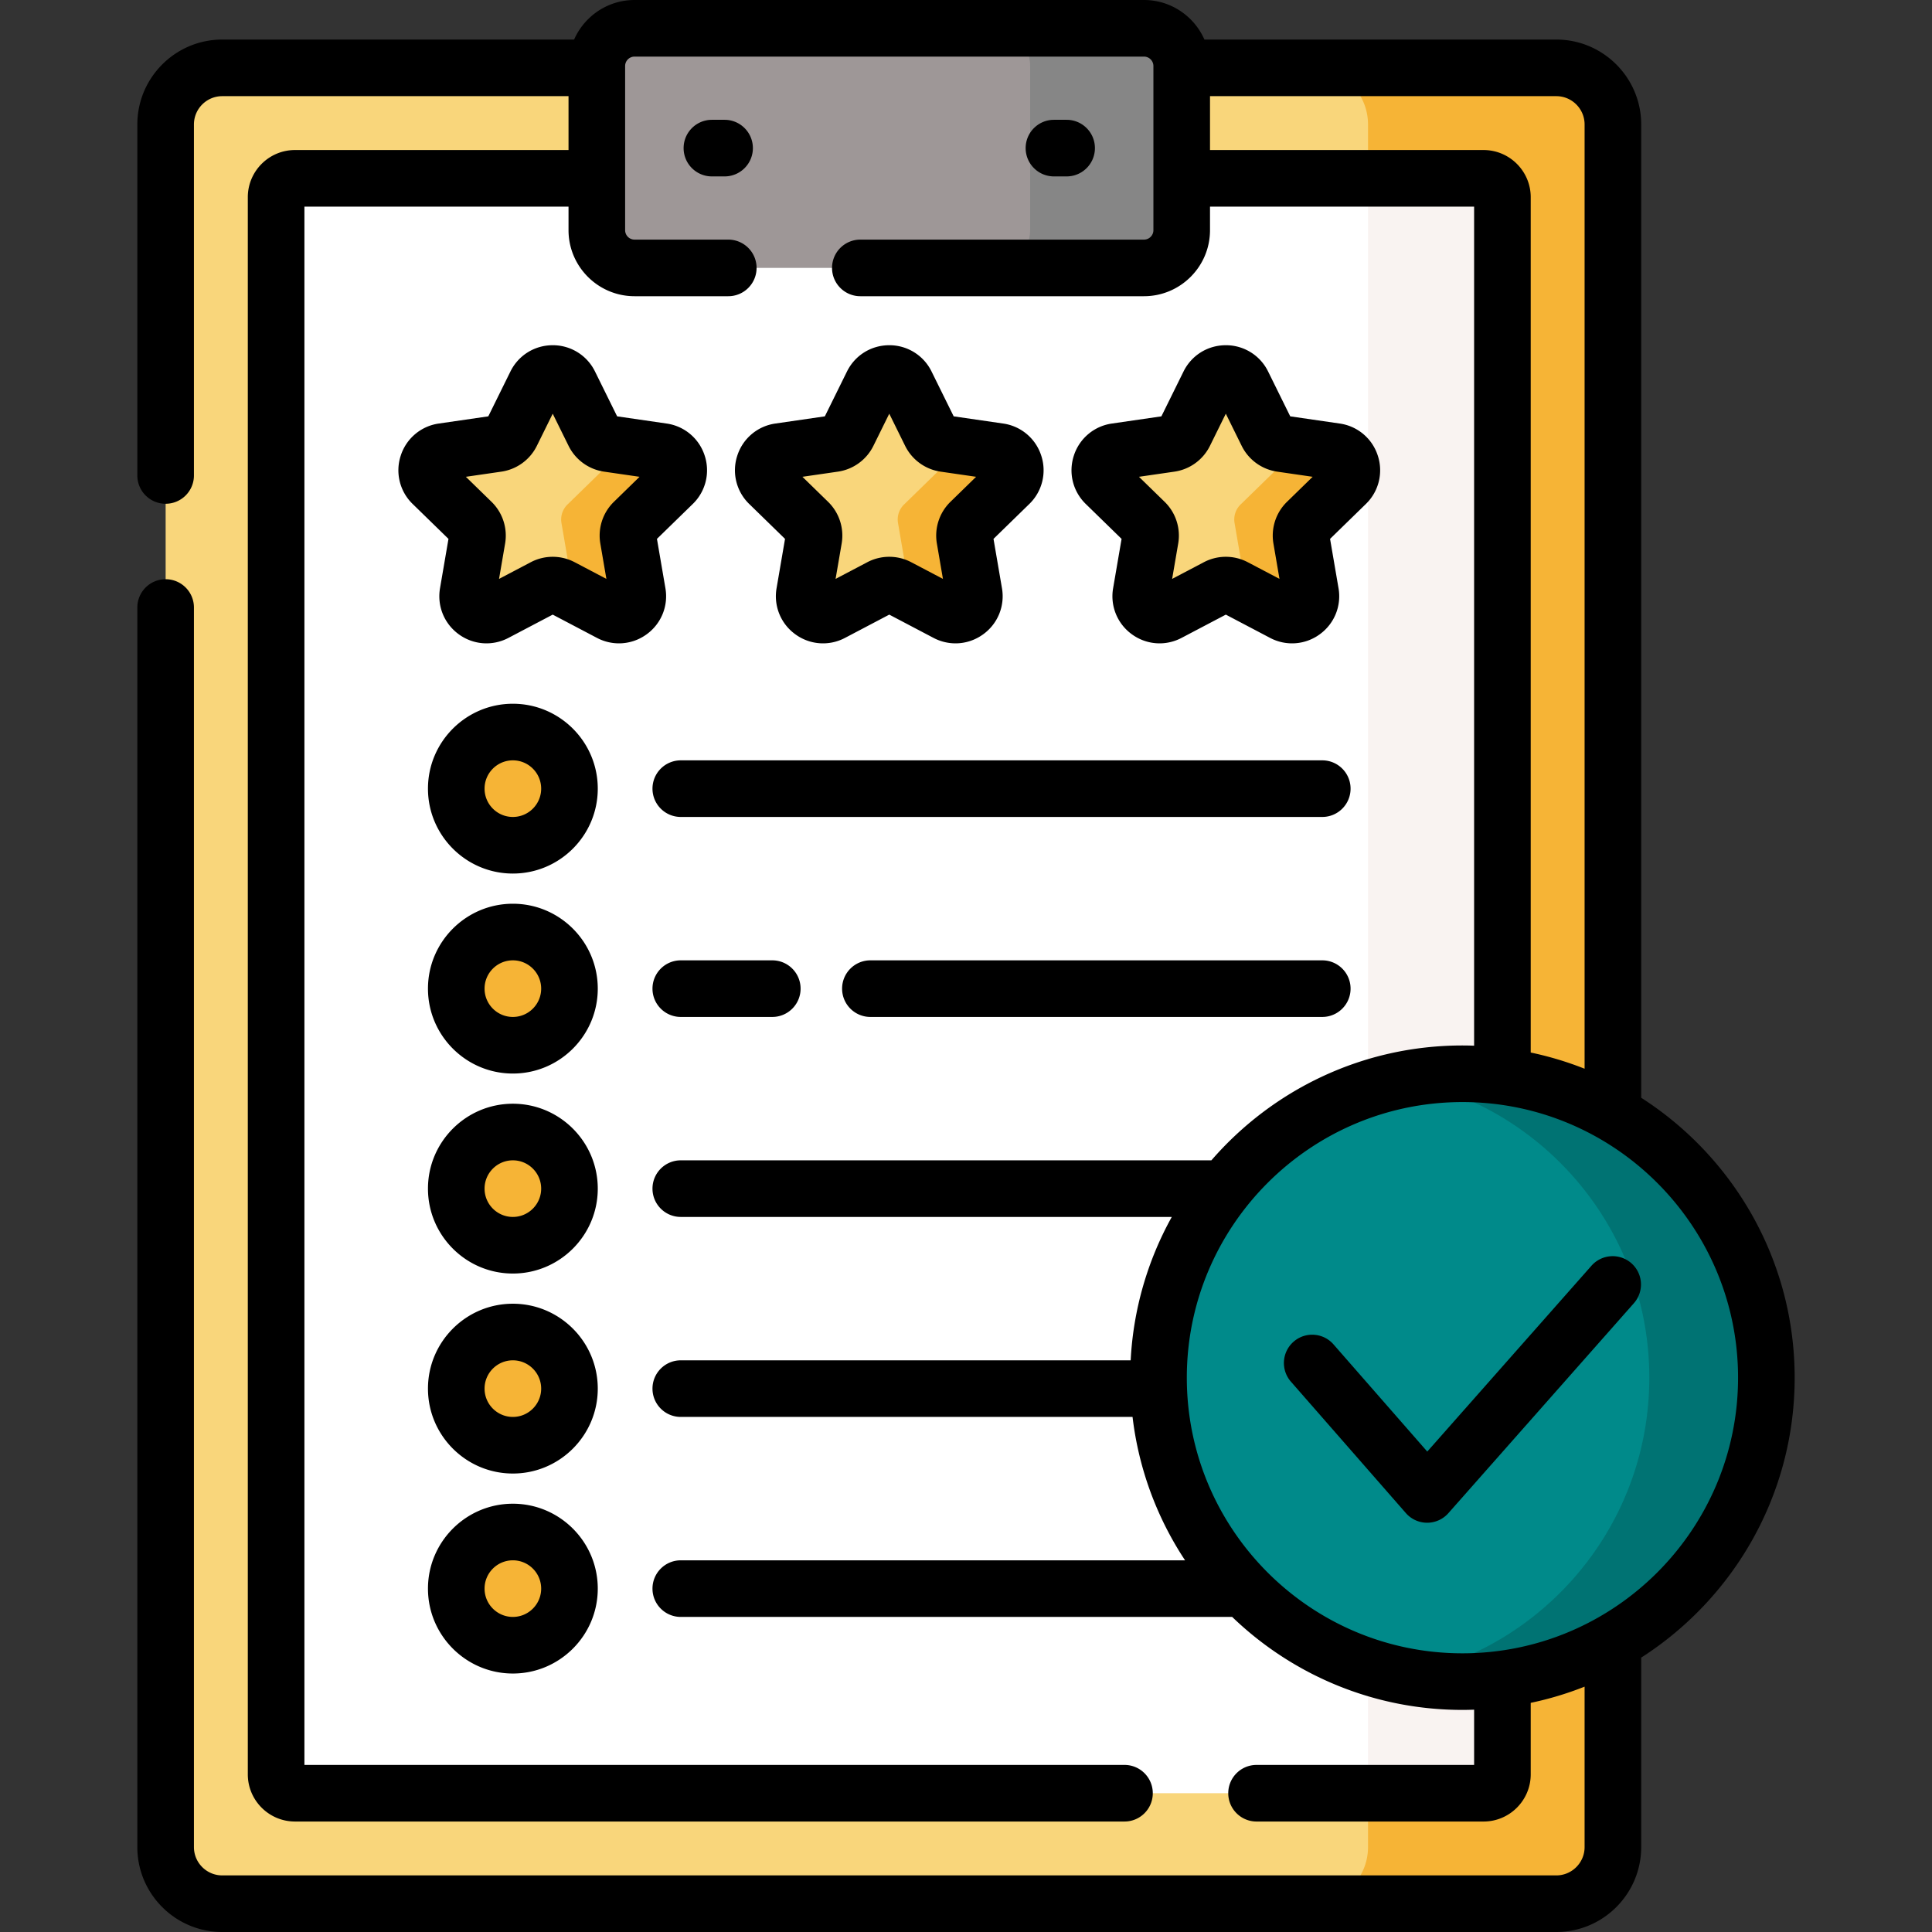
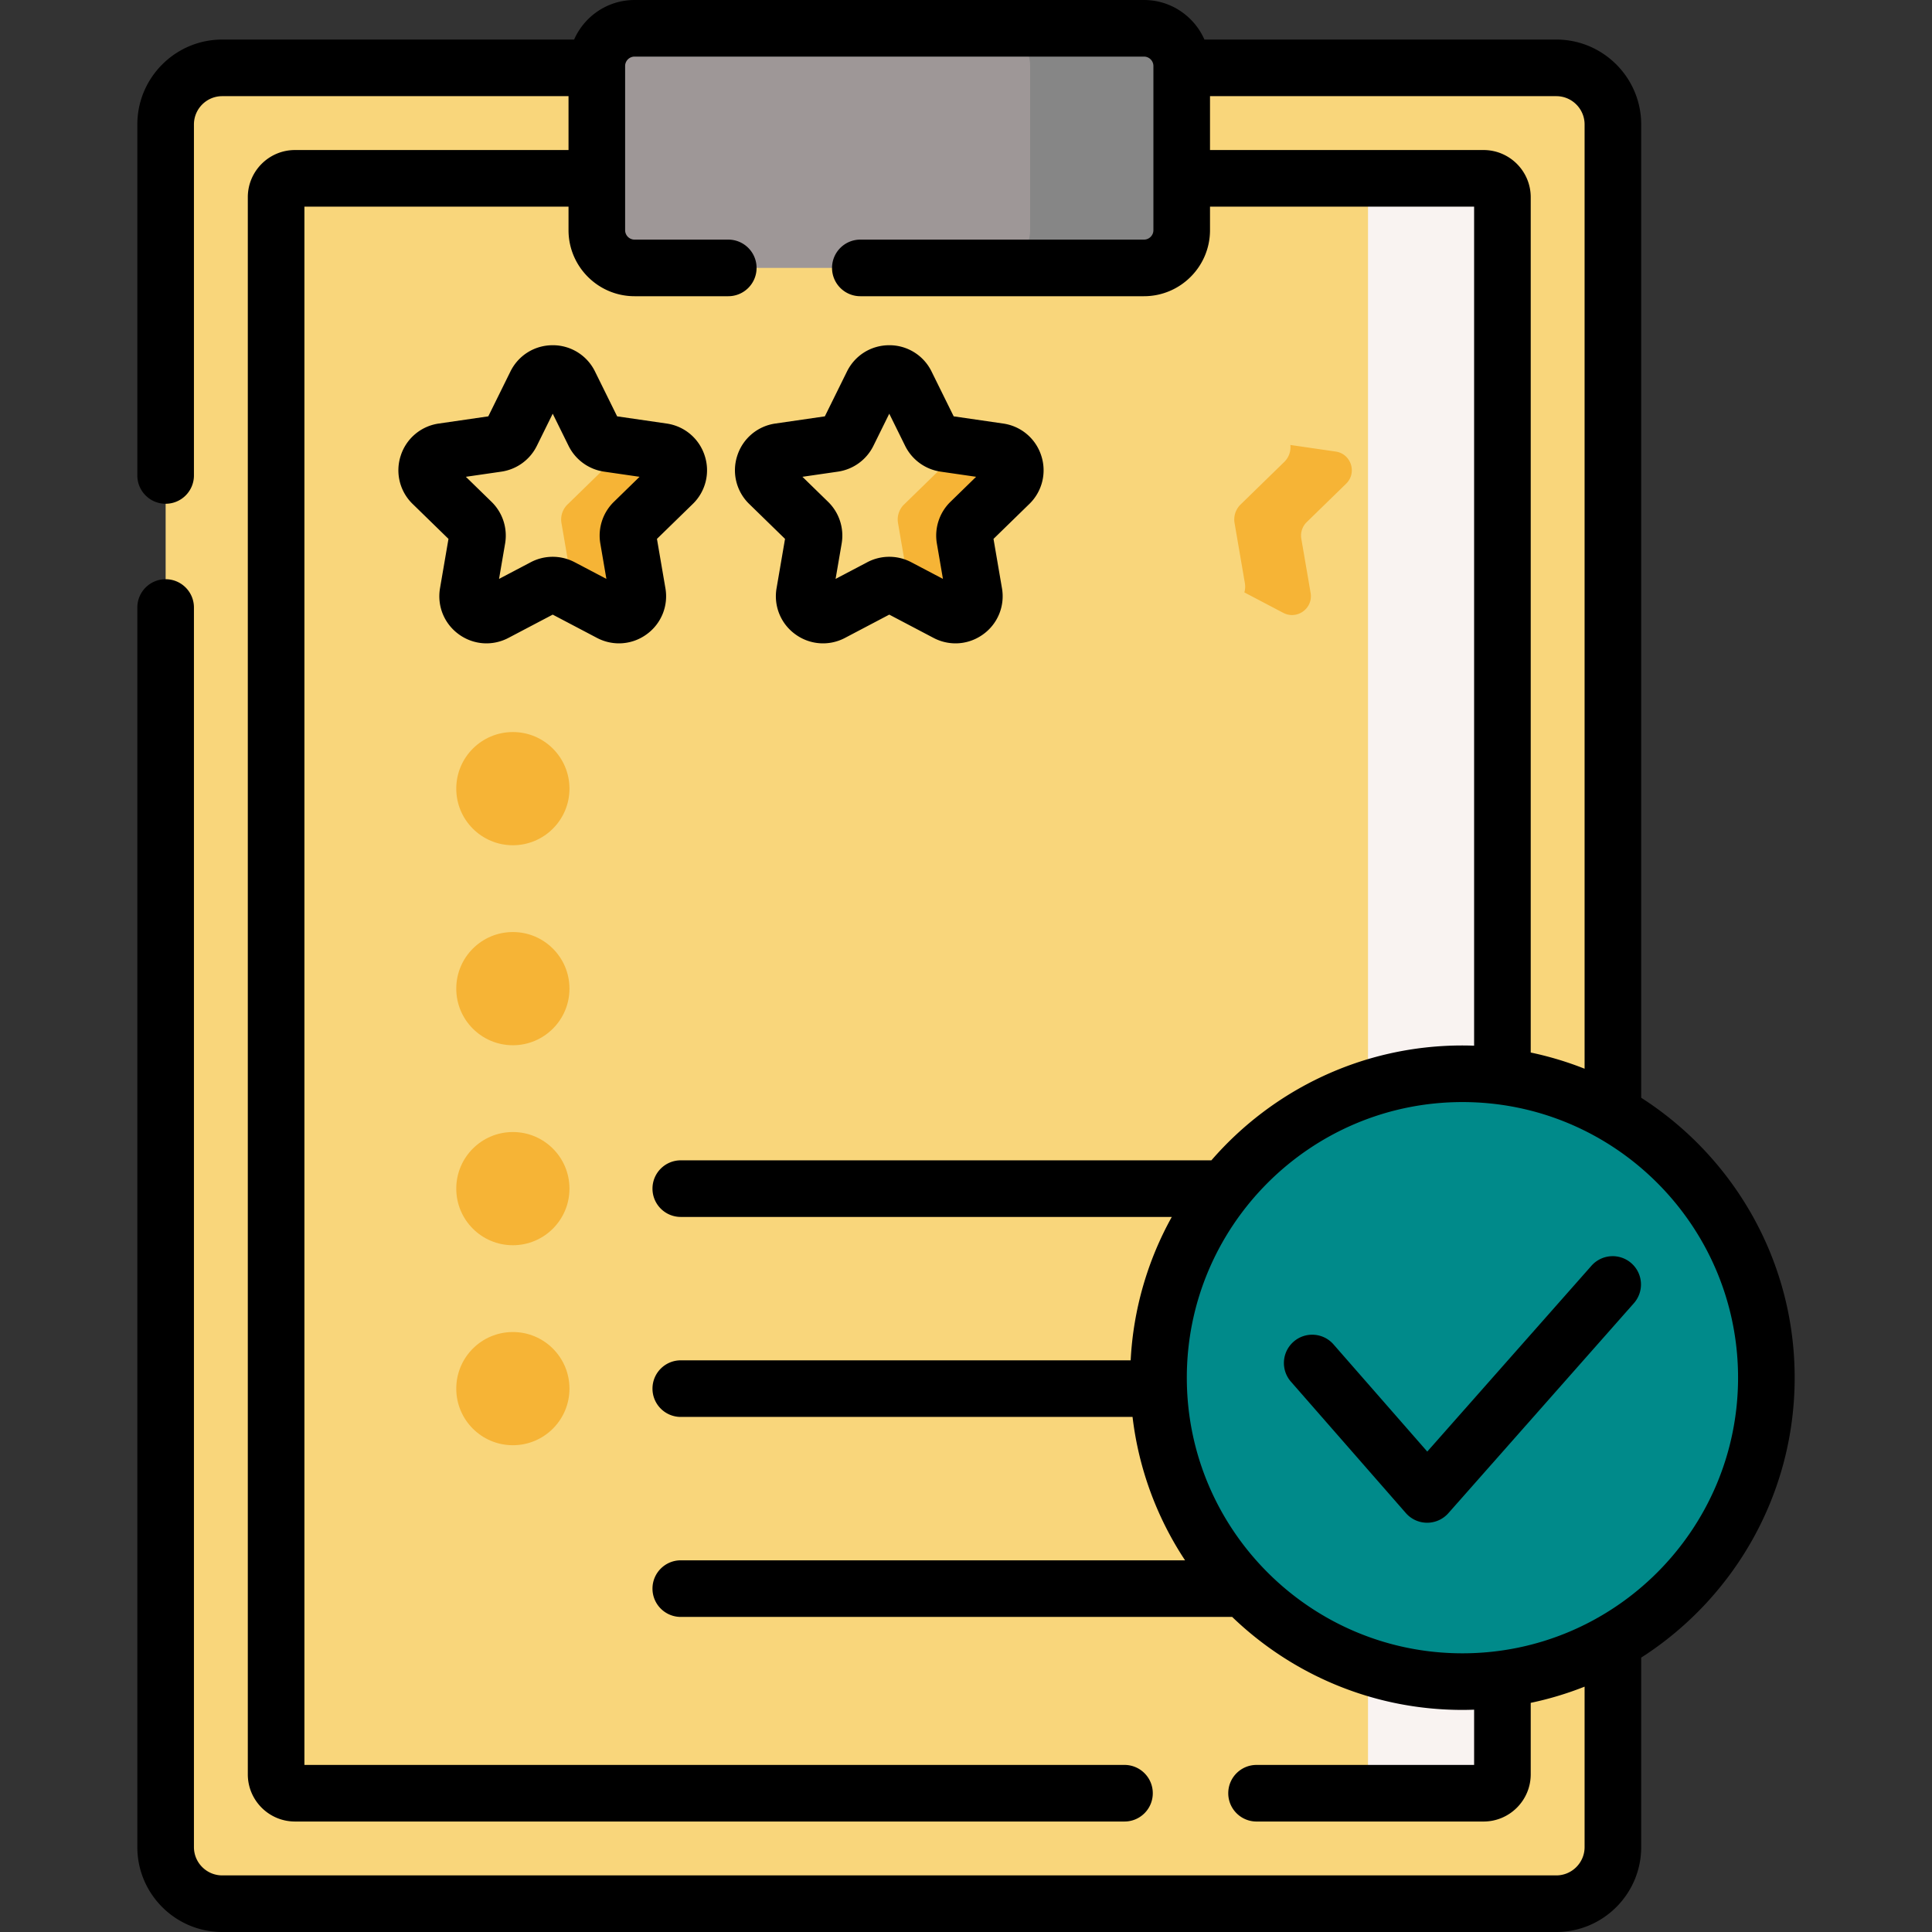
<svg xmlns="http://www.w3.org/2000/svg" version="1.1" width="512" height="512" x="0" y="0" viewBox="0 0 512 512" style="enable-background:new 0 0 512 512" xml:space="preserve" class="">
  <rect x="0" y="0" width="512" height="512" fill="#333333" stroke="none" />
  <g>
    <path d="M387.563 444.645c-43.86 0-79.543-35.683-79.543-79.542 0-43.86 35.683-79.543 79.543-79.543a79.025 79.025 0 0 1 39.871 10.759V32.983c0-8.284-6.716-15-15-15H312.165V61c0 4.963-4.037 9-9 9h-135c-4.962 0-9-4.037-9-9V17.983H58.896c-8.284 0-15 6.716-15 15V489.5c0 8.284 6.716 15 15 15h353.539c8.284 0 15-6.716 15-15v-55.615c-11.733 6.828-25.348 10.76-39.872 10.76z" style="" fill="#f9d67b" data-original="#ffe177" class="" opacity="1" />
-     <path d="M412.434 17.983h-64.895c8.284 0 15 6.716 15 15v14.278h30.617a5 5 0 0 1 5 5v234.006a79.062 79.062 0 0 1 29.278 10.052V32.983c0-8.284-6.715-15-15-15zM398.156 443.937v26.285a5 5 0 0 1-5 5h-30.617V489.5c0 8.284-6.716 15-15 15h64.895c8.284 0 15-6.716 15-15v-55.615a79.056 79.056 0 0 1-29.278 10.052z" style="" fill="#f6b436" data-original="#ffd15b" class="" opacity="1" />
-     <path d="M387.563 444.645c-43.86 0-79.543-35.683-79.543-79.542 0-43.86 35.683-79.543 79.543-79.543 3.594 0 7.125.263 10.594.727V52.261a5 5 0 0 0-5-5h-80.991V61c0 4.963-4.037 9-9 9h-135c-4.962 0-9-4.037-9-9V47.261H78.173a5 5 0 0 0-5 5v417.961a5 5 0 0 0 5 5h314.983a5 5 0 0 0 5-5v-26.304c-3.468.464-7 .727-10.593.727z" style="" fill="#ffffff" data-original="#ffffff" />
    <path d="M387.562 284.56c3.594 0 7.125.259 10.594.716V52.261a5 5 0 0 0-5-5h-30.617v241.283a80.43 80.43 0 0 1 25.023-3.984zM387.562 445.645a80.436 80.436 0 0 1-25.024-3.984v33.561h30.617a5 5 0 0 0 5-5v-25.293a81.158 81.158 0 0 1-10.593.716z" style="" fill="#f9f3f1" data-original="#f9f3f1" />
    <path d="M303.165 71h-135c-5.523 0-10-4.477-10-10V17.5c0-5.523 4.477-10 10-10h135c5.523 0 10 4.477 10 10V61c0 5.523-4.477 10-10 10z" style="" fill="#9e9797" data-original="#9e9797" />
    <path d="M303.165 7.5H263c5.523 0 10 4.477 10 10V61c0 5.523-4.477 10-10 10h40.165c5.523 0 10-4.477 10-10V17.5c0-5.523-4.477-10-10-10z" style="" fill="#868686" data-original="#868686" />
    <path d="m329.338 101.774 6.445 13.06a4.997 4.997 0 0 0 3.765 2.735l14.412 2.094c4.101.596 5.739 5.636 2.771 8.528l-10.429 10.166a5.003 5.003 0 0 0-1.438 4.426l2.462 14.354c.701 4.085-3.587 7.199-7.255 5.271l-12.891-6.777a4.998 4.998 0 0 0-4.653 0l-12.891 6.777c-3.668 1.928-7.955-1.186-7.255-5.271l2.462-14.354a5.003 5.003 0 0 0-1.438-4.426l-10.429-10.166c-2.968-2.893-1.33-7.933 2.771-8.528l14.412-2.094a5 5 0 0 0 3.765-2.735l6.445-13.06c1.836-3.716 7.135-3.716 8.969 0z" style="" fill="#f9d67b" data-original="#ffe177" class="" opacity="1" />
    <path d="M356.731 128.192c2.968-2.893 1.33-7.932-2.771-8.528l-12.003-1.744a5.43 5.43 0 0 1-1.637 4.519l-11.555 11.264a5.538 5.538 0 0 0-1.593 4.904l2.728 15.905a5.526 5.526 0 0 1-.132 2.48l10.304 5.417c3.668 1.928 7.955-1.186 7.255-5.271l-2.462-14.354a5.003 5.003 0 0 1 1.438-4.426l10.428-10.166z" style="" fill="#f6b436" data-original="#ffd15b" class="" opacity="1" />
    <path d="m240.149 101.774 6.445 13.06a4.997 4.997 0 0 0 3.765 2.735l14.412 2.094c4.101.596 5.739 5.636 2.771 8.528l-10.429 10.166a5.003 5.003 0 0 0-1.438 4.426l2.462 14.354c.701 4.085-3.587 7.199-7.255 5.271l-12.891-6.777a4.998 4.998 0 0 0-4.653 0l-12.891 6.777c-3.668 1.928-7.955-1.186-7.255-5.271l2.462-14.354a5.003 5.003 0 0 0-1.438-4.426l-10.429-10.166c-2.968-2.893-1.33-7.933 2.771-8.528l14.412-2.094a5 5 0 0 0 3.765-2.735l6.445-13.06c1.835-3.716 7.134-3.716 8.969 0zM150.959 101.774l6.445 13.06a4.997 4.997 0 0 0 3.765 2.735l14.412 2.094c4.101.596 5.739 5.636 2.771 8.528l-10.429 10.166a5.003 5.003 0 0 0-1.438 4.426l2.462 14.354c.701 4.085-3.587 7.199-7.255 5.271l-12.891-6.777a4.998 4.998 0 0 0-4.653 0l-12.891 6.777c-3.668 1.928-7.955-1.186-7.255-5.271l2.462-14.354a5.003 5.003 0 0 0-1.438-4.426l-10.429-10.166c-2.968-2.893-1.33-7.933 2.771-8.528l14.412-2.094a5 5 0 0 0 3.765-2.735l6.445-13.06c1.836-3.716 7.135-3.716 8.969 0z" style="" fill="#f9d67b" data-original="#ffe177" class="" opacity="1" />
    <circle cx="135.915" cy="209" r="15" style="" fill="#f6b436" data-original="#b3dafe" class="" opacity="1" />
    <circle cx="135.915" cy="262" r="15" style="" fill="#f6b436" data-original="#b3dafe" class="" opacity="1" />
    <circle cx="135.915" cy="315" r="15" style="" fill="#f6b436" data-original="#b3dafe" class="" opacity="1" />
    <circle cx="135.915" cy="368" r="15" style="" fill="#f6b436" data-original="#b3dafe" class="" opacity="1" />
-     <circle cx="135.915" cy="421" r="15" style="" fill="#f6b436" data-original="#b3dafe" class="" opacity="1" />
    <circle cx="387.563" cy="365.102" r="80.542" style="" fill="#008a8a" data-original="#97da7b" class="" opacity="1" />
-     <path d="M387.562 284.56c-5.307 0-10.489.528-15.51 1.507 37.059 7.232 65.032 39.86 65.032 79.035s-27.974 71.804-65.032 79.035a80.87 80.87 0 0 0 15.51 1.507c44.482 0 80.542-36.06 80.542-80.542s-36.059-80.542-80.542-80.542z" style="" fill="#007373" data-original="#80d261" class="" opacity="1" />
    <path d="M267.542 128.192c2.968-2.893 1.33-7.932-2.771-8.528l-12.003-1.744a5.43 5.43 0 0 1-1.637 4.519l-11.555 11.264a5.538 5.538 0 0 0-1.593 4.904l2.728 15.905a5.526 5.526 0 0 1-.132 2.48l10.304 5.417c3.668 1.928 7.955-1.186 7.255-5.271l-2.462-14.354a5.003 5.003 0 0 1 1.438-4.426l10.428-10.166zM178.353 128.192c2.968-2.893 1.33-7.932-2.771-8.528l-12.003-1.744a5.43 5.43 0 0 1-1.637 4.519l-11.555 11.264a5.538 5.538 0 0 0-1.593 4.904l2.728 15.905a5.526 5.526 0 0 1-.132 2.48l10.304 5.417c3.668 1.928 7.955-1.186 7.255-5.271l-2.462-14.354a5.003 5.003 0 0 1 1.438-4.426l10.428-10.166z" style="" fill="#f6b436" data-original="#ffd15b" class="" opacity="1" />
-     <path d="M188.665 31.75c-4.142 0-7.5 3.357-7.5 7.5s3.358 7.5 7.5 7.5h3.357c4.142 0 7.5-3.357 7.5-7.5s-3.358-7.5-7.5-7.5h-3.357zM282.665 46.75c4.143 0 7.5-3.357 7.5-7.5s-3.357-7.5-7.5-7.5h-3.357c-4.143 0-7.5 3.357-7.5 7.5s3.357 7.5 7.5 7.5h3.357zM365.13 120.748a12.423 12.423 0 0 0-10.092-8.507l-13.111-1.905-5.863-11.88a12.421 12.421 0 0 0-11.209-6.969c-4.794 0-9.089 2.67-11.21 6.968l-5.863 11.881-13.111 1.905a12.422 12.422 0 0 0-10.092 8.507c-1.48 4.559-.269 9.469 3.163 12.813l9.488 9.249-2.24 13.059a12.425 12.425 0 0 0 4.975 12.227 12.453 12.453 0 0 0 7.335 2.4c1.986 0 3.983-.479 5.828-1.449l11.728-6.166 11.727 6.166a12.423 12.423 0 0 0 13.163-.951 12.423 12.423 0 0 0 4.974-12.227l-2.239-13.059 9.487-9.248a12.423 12.423 0 0 0 3.162-12.814zm-24.06 12.237a12.497 12.497 0 0 0-3.597 11.065l1.605 9.361-8.409-4.421a12.503 12.503 0 0 0-11.632.001l-8.407 4.42 1.605-9.36a12.493 12.493 0 0 0-3.595-11.064l-6.802-6.631 9.402-1.365a12.502 12.502 0 0 0 9.409-6.838l4.204-8.518 4.204 8.519a12.5 12.5 0 0 0 9.411 6.837l9.399 1.365-6.797 6.629zM172.915 209a7.5 7.5 0 0 0 7.5 7.5h170c4.143 0 7.5-3.357 7.5-7.5s-3.357-7.5-7.5-7.5h-170a7.5 7.5 0 0 0-7.5 7.5zM180.415 254.5c-4.142 0-7.5 3.357-7.5 7.5s3.358 7.5 7.5 7.5h24.25c4.142 0 7.5-3.357 7.5-7.5s-3.358-7.5-7.5-7.5h-24.25zM350.415 254.5h-119.75c-4.142 0-7.5 3.357-7.5 7.5s3.358 7.5 7.5 7.5h119.75c4.143 0 7.5-3.357 7.5-7.5s-3.357-7.5-7.5-7.5zM135.915 186.5c-12.407 0-22.5 10.094-22.5 22.5s10.093 22.5 22.5 22.5 22.5-10.094 22.5-22.5-10.093-22.5-22.5-22.5zm0 30c-4.136 0-7.5-3.364-7.5-7.5s3.364-7.5 7.5-7.5 7.5 3.364 7.5 7.5-3.364 7.5-7.5 7.5zM135.915 239.5c-12.407 0-22.5 10.094-22.5 22.5s10.093 22.5 22.5 22.5 22.5-10.094 22.5-22.5-10.093-22.5-22.5-22.5zm0 30c-4.136 0-7.5-3.364-7.5-7.5s3.364-7.5 7.5-7.5 7.5 3.364 7.5 7.5-3.364 7.5-7.5 7.5zM135.915 292.5c-12.407 0-22.5 10.094-22.5 22.5s10.093 22.5 22.5 22.5 22.5-10.094 22.5-22.5-10.093-22.5-22.5-22.5zm0 30c-4.136 0-7.5-3.364-7.5-7.5s3.364-7.5 7.5-7.5 7.5 3.364 7.5 7.5-3.364 7.5-7.5 7.5zM135.915 345.5c-12.407 0-22.5 10.094-22.5 22.5s10.093 22.5 22.5 22.5 22.5-10.094 22.5-22.5-10.093-22.5-22.5-22.5zm0 30c-4.136 0-7.5-3.364-7.5-7.5s3.364-7.5 7.5-7.5 7.5 3.364 7.5 7.5-3.364 7.5-7.5 7.5zM135.915 398.5c-12.407 0-22.5 10.094-22.5 22.5s10.093 22.5 22.5 22.5 22.5-10.094 22.5-22.5-10.093-22.5-22.5-22.5zm0 30c-4.136 0-7.5-3.364-7.5-7.5s3.364-7.5 7.5-7.5 7.5 3.364 7.5 7.5-3.364 7.5-7.5 7.5z" fill="#000000" opacity="1" data-original="#000000" />
    <path d="M434.934 290.919V32.983c0-12.406-10.094-22.5-22.5-22.5h-93.248C316.475 4.32 310.319 0 303.165 0h-135c-7.154 0-13.31 4.32-16.021 10.483H58.895c-12.407 0-22.5 10.094-22.5 22.5V126c0 4.143 3.358 7.5 7.5 7.5s7.5-3.357 7.5-7.5V32.983c0-4.136 3.364-7.5 7.5-7.5h91.77V39.76H78.173c-6.893 0-12.5 5.607-12.5 12.5v417.961c0 6.894 5.607 12.501 12.5 12.501H298c4.143 0 7.5-3.357 7.5-7.5s-3.357-7.5-7.5-7.5H80.673V54.761h69.992V61c0 9.649 7.851 17.5 17.5 17.5H193c4.142 0 7.5-3.357 7.5-7.5s-3.358-7.5-7.5-7.5h-24.835a2.503 2.503 0 0 1-2.5-2.5V17.5c0-1.379 1.122-2.5 2.5-2.5h135c1.379 0 2.5 1.121 2.5 2.5V61c0 1.379-1.121 2.5-2.5 2.5H228c-4.142 0-7.5 3.357-7.5 7.5s3.358 7.5 7.5 7.5h75.165c9.649 0 17.5-7.851 17.5-17.5v-6.239h69.991V277.12a88.266 88.266 0 0 0-3.094-.06c-26.541 0-50.377 11.805-66.532 30.44H180.415c-4.142 0-7.5 3.357-7.5 7.5s3.358 7.5 7.5 7.5h130.122a87.423 87.423 0 0 0-10.898 38H180.415c-4.142 0-7.5 3.357-7.5 7.5s3.358 7.5 7.5 7.5h119.722a87.482 87.482 0 0 0 13.917 38H180.415c-4.142 0-7.5 3.357-7.5 7.5s3.358 7.5 7.5 7.5h146.121c15.838 15.251 37.355 24.645 61.027 24.645 1.036 0 2.066-.025 3.094-.06v14.638H333c-4.143 0-7.5 3.357-7.5 7.5s3.357 7.5 7.5 7.5h60.156c6.893 0 12.5-5.607 12.5-12.501v-18.95a87.217 87.217 0 0 0 14.277-4.293V489.5c0 4.136-3.364 7.5-7.5 7.5H58.895c-4.135 0-7.5-3.364-7.5-7.5V161c0-4.143-3.358-7.5-7.5-7.5s-7.5 3.357-7.5 7.5v328.5c0 12.406 10.093 22.5 22.5 22.5h353.539c12.406 0 22.5-10.094 22.5-22.5v-50.215c24.44-15.662 40.671-43.062 40.671-74.183s-16.231-58.521-40.671-74.183zM320.665 39.761V25.483h91.769c4.136 0 7.5 3.364 7.5 7.5v250.242a87.247 87.247 0 0 0-14.277-4.293V52.261c0-6.893-5.607-12.5-12.5-12.5h-72.492zm66.898 398.384c-40.276 0-73.043-32.767-73.043-73.042 0-40.276 32.767-73.043 73.043-73.043 40.275 0 73.042 32.767 73.042 73.043 0 40.275-32.767 73.042-73.042 73.042z" fill="#000000" opacity="1" data-original="#000000" />
    <path d="M432.342 334.778a7.5 7.5 0 0 0-10.586.654l-43.516 49.251-24.846-28.407c-2.729-3.118-7.468-3.436-10.583-.708a7.5 7.5 0 0 0-.708 10.583l30.463 34.829a7.5 7.5 0 0 0 5.627 2.562h.019a7.502 7.502 0 0 0 5.62-2.534l49.164-55.645a7.496 7.496 0 0 0-.654-10.585zM275.941 120.748a12.423 12.423 0 0 0-10.092-8.507l-13.111-1.905-5.864-11.88a12.421 12.421 0 0 0-11.209-6.969c-4.793 0-9.088 2.67-11.209 6.968l-5.864 11.881-13.111 1.905a12.42 12.42 0 0 0-10.091 8.507 12.42 12.42 0 0 0 3.163 12.813l9.488 9.249-2.24 13.059a12.423 12.423 0 0 0 4.973 12.227 12.424 12.424 0 0 0 13.164.951l11.727-6.166 11.727 6.166a12.51 12.51 0 0 0 5.829 1.449c2.581 0 5.145-.809 7.336-2.401a12.42 12.42 0 0 0 4.972-12.226l-2.239-13.058 9.487-9.249a12.425 12.425 0 0 0 3.164-12.814zm-24.061 12.237a12.5 12.5 0 0 0-3.597 11.065l1.605 9.361-8.407-4.42a12.502 12.502 0 0 0-11.633 0l-8.407 4.42 1.606-9.36a12.494 12.494 0 0 0-3.595-11.064l-6.801-6.631 9.401-1.365a12.5 12.5 0 0 0 9.409-6.838l4.204-8.518 4.203 8.517a12.503 12.503 0 0 0 9.413 6.839l9.399 1.365-6.8 6.629zM171.366 168.096a12.422 12.422 0 0 0 4.973-12.227l-2.24-13.059 9.488-9.249a12.423 12.423 0 0 0 3.163-12.813 12.421 12.421 0 0 0-10.091-8.507l-13.111-1.905-5.864-11.88a12.421 12.421 0 0 0-11.209-6.969c-4.793 0-9.089 2.67-11.209 6.968l-5.864 11.881-13.111 1.905a12.42 12.42 0 0 0-10.091 8.507 12.42 12.42 0 0 0 3.163 12.813l9.488 9.249-2.24 13.059c-.81 4.724 1.095 9.409 4.973 12.227s8.922 3.181 13.164.951l11.727-6.166 11.727 6.166a12.51 12.51 0 0 0 5.829 1.449 12.45 12.45 0 0 0 7.335-2.4zm-12.272-24.045 1.605 9.361-8.407-4.42a12.502 12.502 0 0 0-11.633 0l-8.407 4.42 1.605-9.36a12.494 12.494 0 0 0-3.595-11.064l-6.801-6.631 9.401-1.365a12.5 12.5 0 0 0 9.409-6.838l4.204-8.518 4.204 8.519a12.504 12.504 0 0 0 9.412 6.837l9.399 1.365-6.801 6.63a12.496 12.496 0 0 0-3.595 11.064z" fill="#000000" opacity="1" data-original="#000000" />
  </g>
</svg>